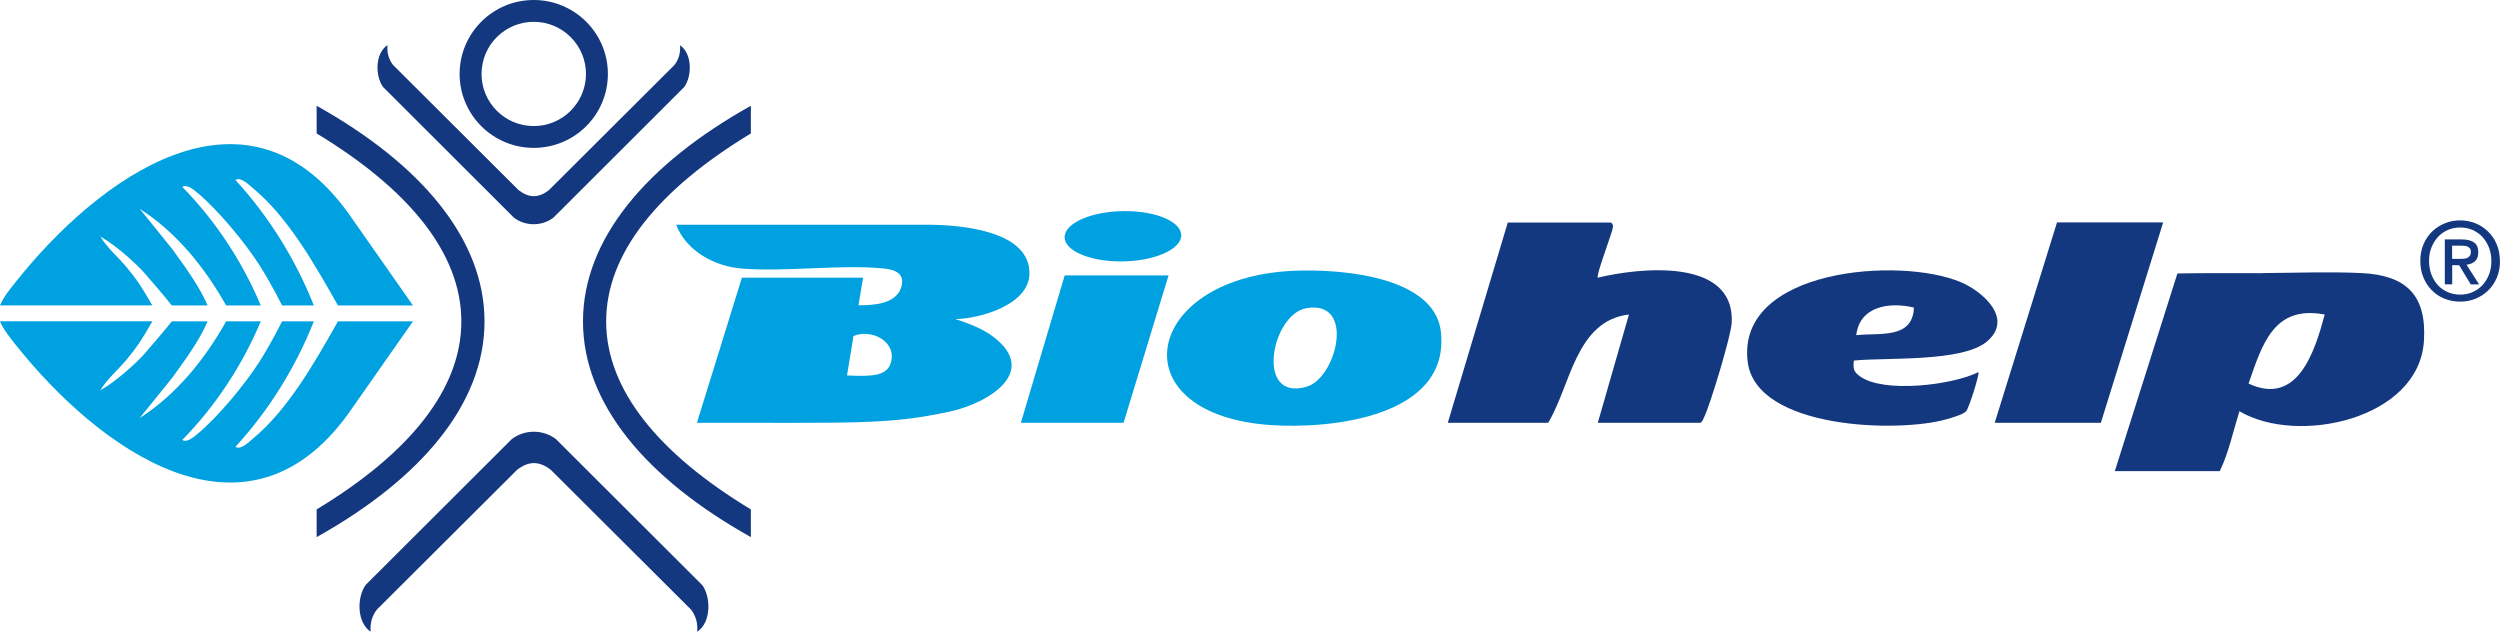
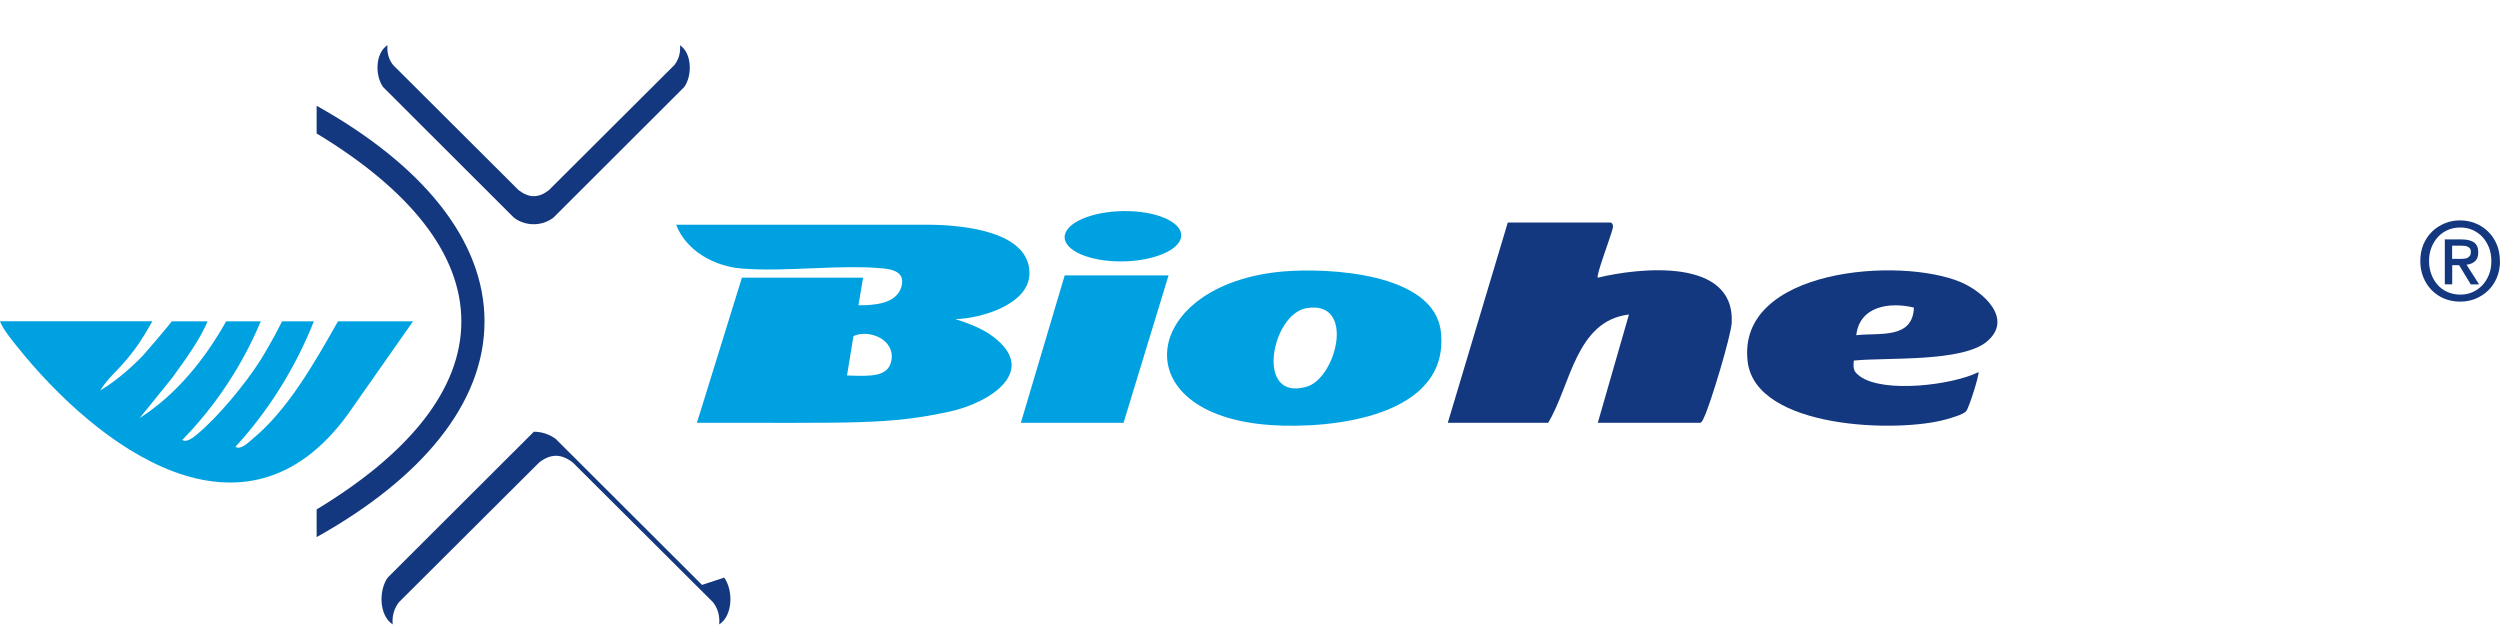
<svg xmlns="http://www.w3.org/2000/svg" id="Livello_1" data-name="Livello 1" viewBox="0 0 260 65.7">
  <defs>
    <style>      .cls-1 {        fill: #00a1e0;      }      .cls-2 {        fill: #14387f;      }    </style>
  </defs>
  <path class="cls-1" d="M89.76,28.88l-.48,2.87c1.59,0,3.93-.12,4.46-1.91.42-1.43-.71-1.82-1.93-1.93-4.65-.42-9.97.39-14.66.02-2.81-.22-5.78-1.81-6.83-4.56h26.04c4.1,0,10.83.79,10.7,5.15-.1,3.18-5.09,4.61-7.7,4.67,1.28.39,2.44.87,3.44,1.48,5.6,3.74.24,7.2-4.01,8.13-6.49,1.41-10.03,1.15-26.31,1.17l4.68-15.09h12.6ZM88.76,34.95l-.67,4.1c2.52.09,4.31.15,4.62-1.58.38-2.15-2.29-3.26-3.95-2.52Z" />
  <path class="cls-2" d="M70.72,4.69c.07.75-.11,1.47-.58,2.07l-13.05,13.01c-.51.4-1.02.63-1.58.63-.55,0-1.07-.24-1.58-.63l-13.05-13.01c-.47-.6-.65-1.32-.58-2.07-1.3.85-1.3,3.19-.46,4.36l13.61,13.59c.61.46,1.33.68,2.05.68h0s0,0,0,0,0,0,0,0h0c.72,0,1.44-.22,2.05-.68l13.61-13.59c.84-1.17.83-3.51-.46-4.36Z" />
-   <path class="cls-2" d="M73.01,60.83l-15.2-15.17c-.68-.51-1.49-.76-2.29-.76h0s0,0,0,0,0,0,0,0h0c-.81,0-1.61.25-2.29.76l-15.2,15.17c-.93,1.3-.93,3.91.52,4.87-.08-.84.13-1.64.65-2.31l14.57-14.52c.57-.45,1.14-.7,1.76-.71.61.01,1.19.26,1.76.71l14.57,14.52c.52.66.72,1.47.65,2.31,1.45-.95,1.45-3.57.52-4.87Z" />
-   <path class="cls-2" d="M63.22,7.69c0,4.25-3.45,7.69-7.71,7.69s-7.71-3.45-7.71-7.69,3.45-7.69,7.71-7.69,7.71,3.45,7.71,7.69ZM60.94,7.69c0-2.99-2.43-5.42-5.43-5.42s-5.43,2.43-5.43,5.42,2.43,5.42,5.43,5.42,5.43-2.43,5.43-5.42Z" />
-   <path class="cls-1" d="M15.84,31.76c-1.18-2.07-1.65-2.72-2.65-3.94-.89-1.09-2.04-2.02-2.76-3.23,1.9,1.09,4.01,3.13,4.58,3.79s1.95,2.24,2.86,3.39h3.72c-.68-1.59-1.72-3.19-3.64-5.82-1.17-1.47-3.43-4.24-3.43-4.24,3.84,2.45,6.79,6.13,9,10.06h3.6c-1.91-4.56-4.71-8.81-8.16-12.33.44-.34,1.22.32,1.56.6,2.15,1.79,4.97,5.19,6.48,7.56.4.63,1.33,2.17,2.34,4.17.81,0,2.5,0,3.3,0-1.88-4.75-4.69-9.29-8.16-13.05.56-.36,1.35.46,1.8.83,3.73,3.08,6.51,8.07,8.87,12.22h7.8l-6.76-9.65C25.42,7.25,10.16,18.62,1.69,29.25c-.59.74-1.33,1.64-1.69,2.51h15.84Z" />
+   <path class="cls-2" d="M73.01,60.83l-15.2-15.17c-.68-.51-1.49-.76-2.29-.76h0s0,0,0,0,0,0,0,0h0l-15.2,15.17c-.93,1.3-.93,3.91.52,4.87-.08-.84.13-1.64.65-2.31l14.57-14.52c.57-.45,1.14-.7,1.76-.71.61.01,1.19.26,1.76.71l14.57,14.52c.52.66.72,1.47.65,2.31,1.45-.95,1.45-3.57.52-4.87Z" />
  <path class="cls-1" d="M15.84,33.43c-1.18,2.07-1.65,2.72-2.65,3.94-.89,1.09-2.04,2.02-2.76,3.23,1.9-1.09,4.01-3.13,4.58-3.79s1.95-2.24,2.86-3.39h3.72c-.68,1.59-1.72,3.19-3.64,5.82-1.17,1.47-3.43,4.24-3.43,4.24,3.84-2.45,6.79-6.13,9-10.06h3.6c-1.91,4.56-4.71,8.81-8.16,12.33.44.34,1.22-.32,1.56-.6,2.15-1.79,4.97-5.19,6.48-7.56.4-.63,1.33-2.17,2.34-4.17.81,0,2.5,0,3.3,0-1.88,4.75-4.69,9.29-8.16,13.05.56.36,1.35-.46,1.8-.83,3.73-3.08,6.51-8.07,8.87-12.22h7.8l-6.76,9.65c-10.77,14.85-26.04,3.48-34.51-7.15-.59-.74-1.33-1.64-1.69-2.51h15.84Z" />
  <path class="cls-1" d="M133.48,28.23c4.57-.39,15.69.11,16.37,6.27.98,8.85-11.37,10.13-17.65,9.71-15.65-1.05-13.56-14.71,1.28-15.98ZM135.87,32.05c-3.66.63-5.38,9.75.02,8.17,3.12-.91,5.13-9.05-.02-8.17Z" />
  <polygon class="cls-1" points="121.53 28.64 116.85 43.97 106.17 43.97 110.73 28.64 121.53 28.64" />
  <path class="cls-2" d="M167.49,23.13c.16.04.3.25.26.5-.11.69-1.8,5.04-1.58,5.25,4.32-1.05,14.26-2.12,13.93,4.68-.07,1.37-2.22,8.49-2.87,9.83-.1.22-.17.44-.38.58h-10.68l3.24-11.26c-5.54.65-6.06,7.39-8.4,11.26h-10.44l6.24-20.83h10.68Z" />
  <g>
-     <polygon class="cls-2" points="224.97 23.13 218.49 43.97 207.45 43.97 213.93 23.13 224.97 23.13" />
-     <path class="cls-2" d="M235.29,28.4c3.37-.02,6.98-.16,10.32,0,4.62.23,6.78,2.27,6.48,7.06-.51,8.14-13.13,10.89-19.19,7.31-.65,2.07-1.11,4.29-2.04,6.23h-10.92l6.51-20.56c2.95-.06,5.9-.02,8.85-.03ZM241.77,32.71c-5.33-1.01-6.5,3.13-7.92,7.18,5.12,2.4,6.9-3.38,7.92-7.18Z" />
-   </g>
+     </g>
  <path class="cls-2" d="M206.65,35.51c-2.59,2.19-10.46,1.64-13.85,1.99-.08.86-.04,1.15.64,1.64,2.45,1.78,9.59.92,12.32-.44.13.17-.98,3.76-1.3,4.09s-1.54.68-2.05.82c-5.01,1.43-19.78,1.02-20.65-5.98-1.2-9.7,15.86-10.98,22.2-8.27,2.28.98,5.47,3.79,2.69,6.15ZM199.05,31.99c-2.5-.61-5.65-.17-6,2.87,2.42-.28,5.86.45,6-2.87Z" />
  <g>
    <path class="cls-2" d="M32.93,11v2.88c9.58,5.79,15.05,12.45,15.05,19.55s-5.47,13.76-15.05,19.55v2.88c10.9-6.09,17.46-13.9,17.46-22.43s-6.56-16.34-17.46-22.43Z" />
-     <path class="cls-2" d="M78.09,11v2.88c-9.58,5.79-15.05,12.45-15.05,19.55s5.47,13.76,15.05,19.55v2.88c-10.9-6.09-17.46-13.9-17.46-22.43,0-8.53,6.56-16.34,17.46-22.43Z" />
  </g>
  <path class="cls-1" d="M122.81,24.77c-.38,1.44-3.38,2.52-6.71,2.41s-5.72-1.37-5.34-2.81,3.38-2.52,6.71-2.41,5.72,1.37,5.34,2.81Z" />
  <path class="cls-2" d="M260,27.15c0,.63-.11,1.21-.33,1.73-.22.52-.52.96-.9,1.33-.38.37-.82.65-1.32.86-.5.2-1.03.3-1.58.3-.61,0-1.17-.11-1.68-.32-.51-.21-.94-.51-1.31-.89-.37-.38-.65-.82-.86-1.34-.21-.52-.31-1.07-.31-1.68,0-.63.11-1.21.33-1.73s.52-.96.9-1.33c.38-.37.82-.65,1.33-.86s1.03-.3,1.59-.3,1.07.1,1.58.3c.5.2.94.49,1.32.86.38.37.68.81.9,1.33s.33,1.1.33,1.73ZM259.1,27.15c0-.51-.08-.98-.25-1.41s-.4-.8-.69-1.11-.64-.55-1.03-.72-.81-.25-1.26-.25-.89.08-1.28.25c-.4.17-.74.41-1.03.72s-.52.68-.69,1.11c-.17.43-.25.9-.25,1.41,0,.48.08.93.23,1.35.15.42.37.79.65,1.11.28.32.62.57,1.02.75.4.18.85.28,1.35.28.45,0,.87-.08,1.26-.25s.73-.41,1.03-.72c.29-.31.52-.68.69-1.1s.25-.9.25-1.42ZM255.03,29.57h-.77v-4.67h1.77c.56,0,.99.11,1.28.32.29.21.43.55.43,1.03,0,.42-.12.73-.35.93s-.52.31-.87.35l1.31,2.05h-.87l-1.21-2h-.72v2ZM255.89,26.92c.14,0,.28,0,.41-.02s.25-.04.34-.1c.1-.05.18-.13.24-.22.06-.09.09-.23.09-.4,0-.14-.03-.26-.1-.34-.06-.08-.15-.15-.24-.19-.1-.05-.21-.07-.33-.08s-.24-.02-.35-.02h-.93v1.37h.86Z" />
</svg>